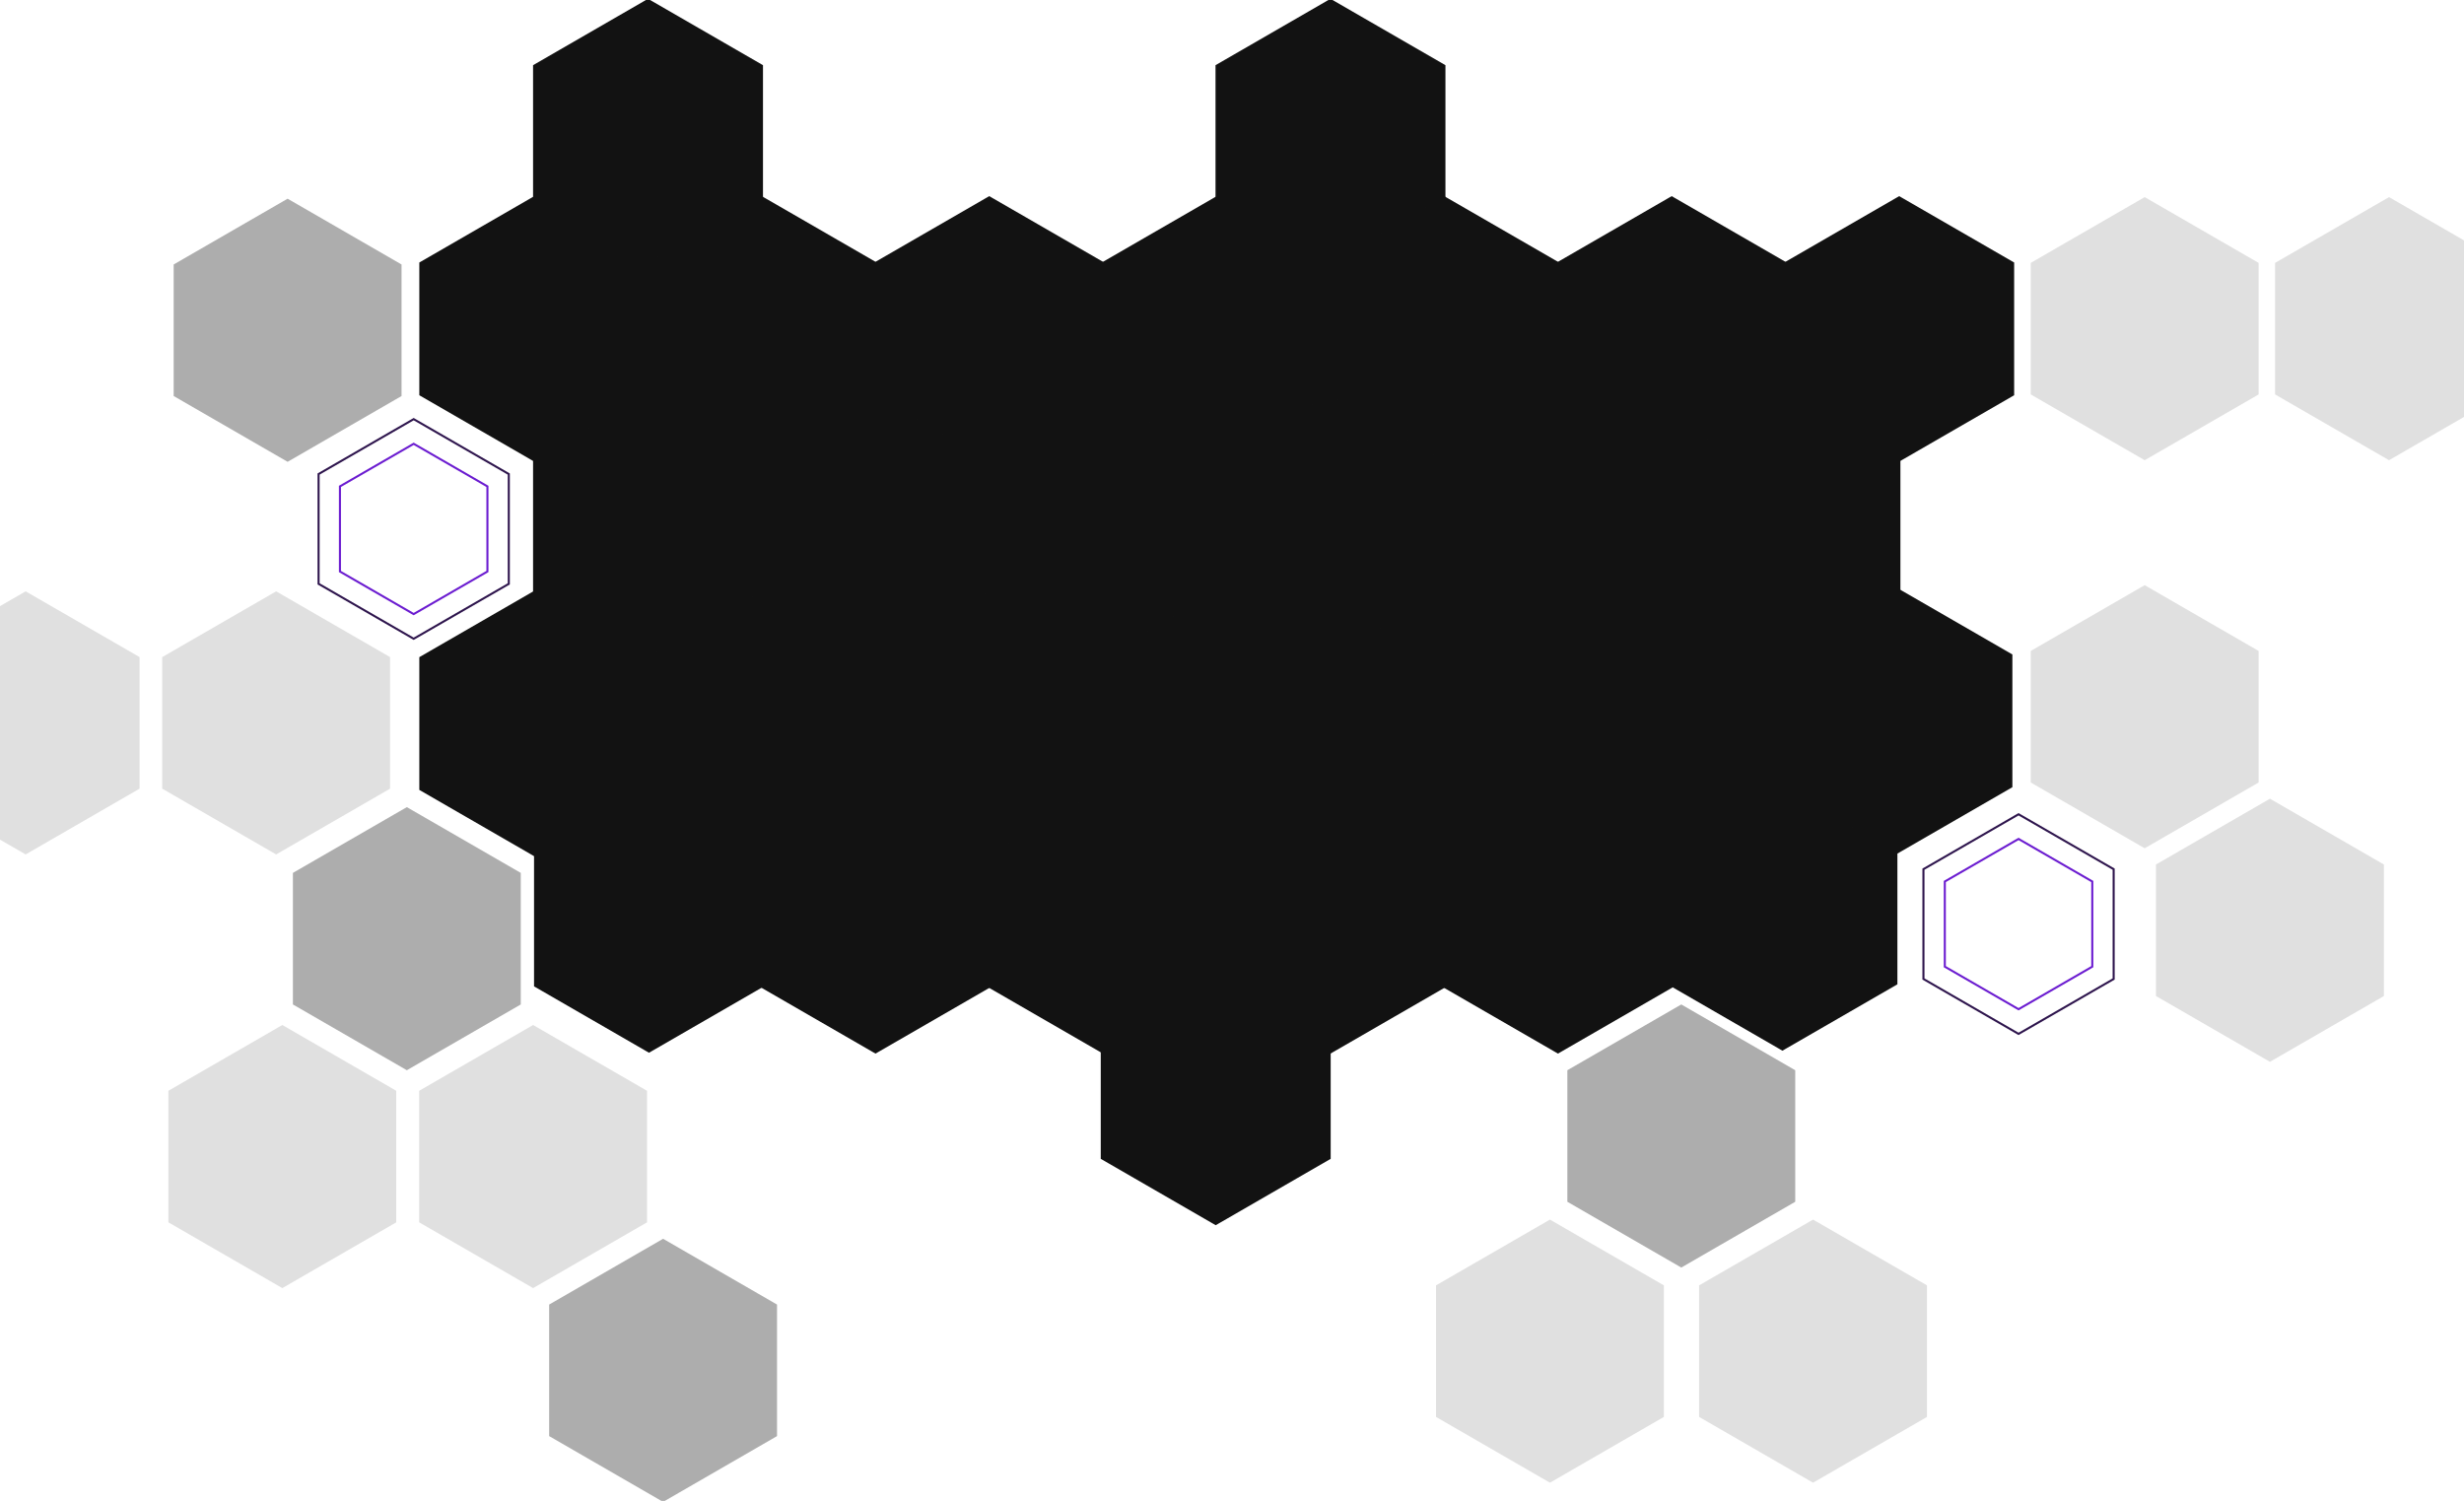
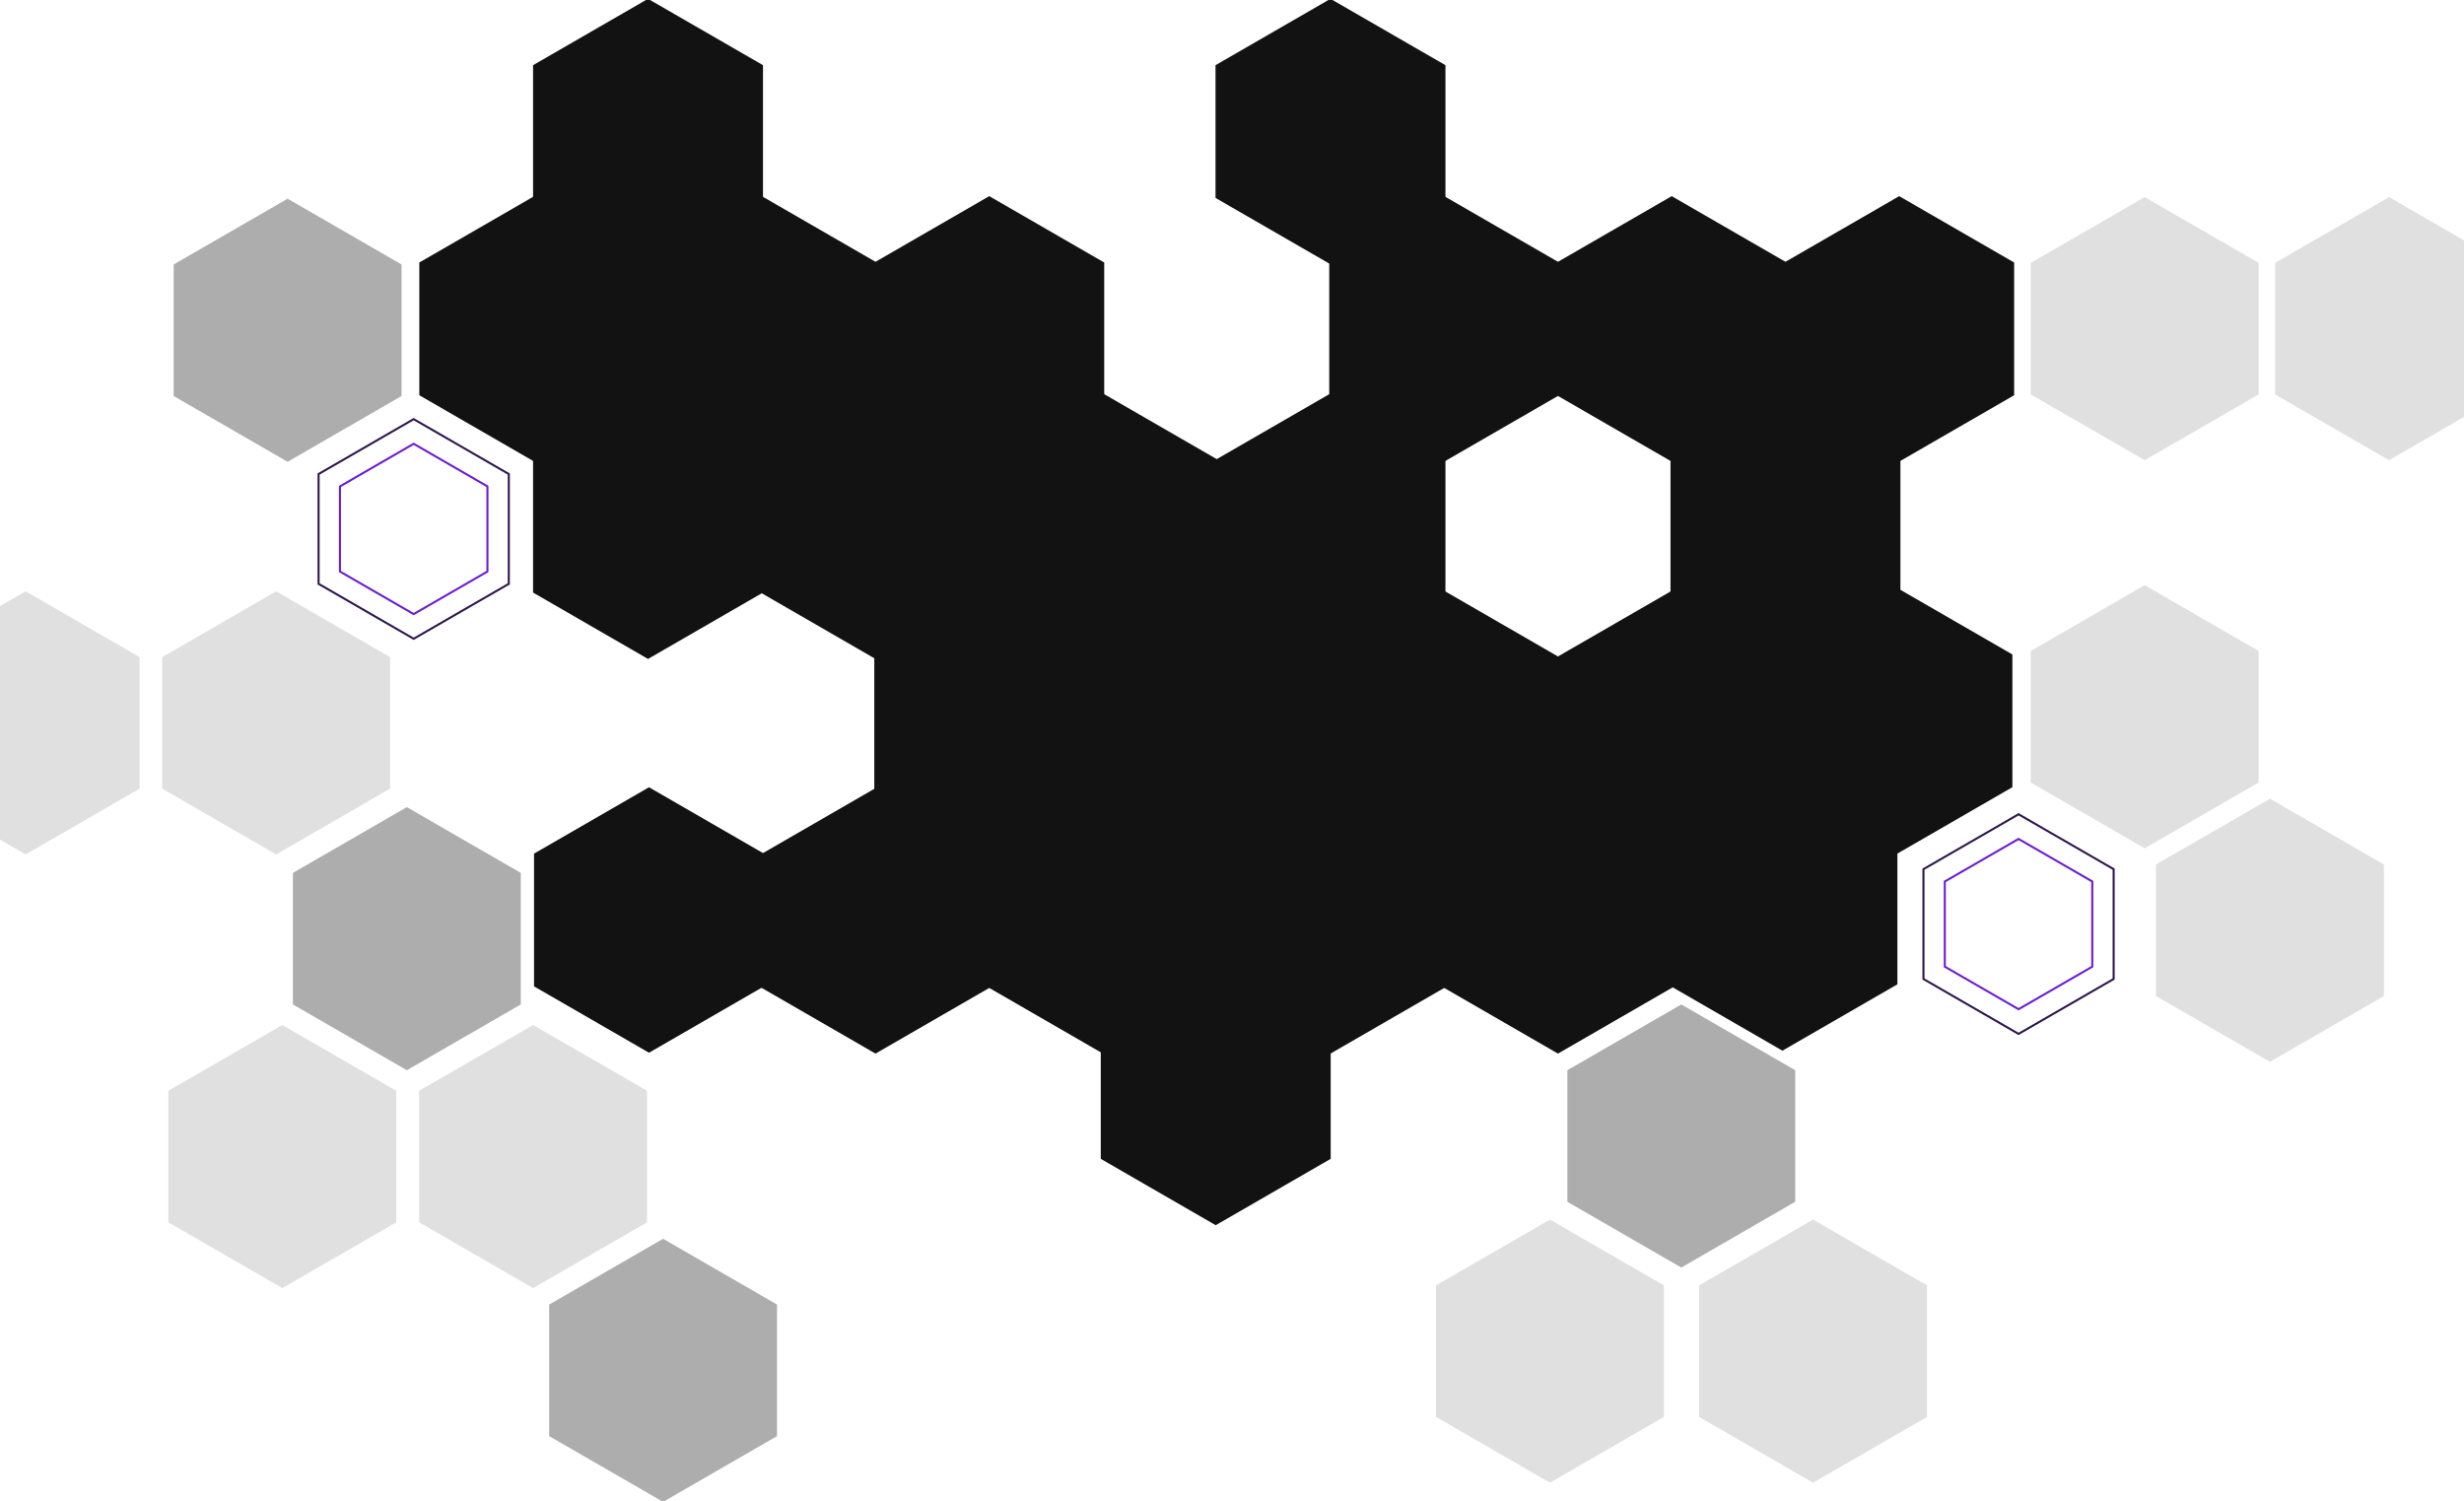
<svg xmlns="http://www.w3.org/2000/svg" width="1200" height="731" viewBox="0 0 1200 731" fill="none">
  <g clip-path="url(#clip0_107_716)">
    <path d="M315.596 128.141L371.082 96.106V32.035L315.596 0L260.109 32.035V96.106L315.596 128.141Z" fill="#121212" stroke="#121212" />
    <path d="M647.963 128.141L703.449 96.106V32.035L647.963 0L592.476 32.035V96.106L647.963 128.141Z" fill="#121212" stroke="#121212" />
    <path d="M370.99 224.246L426.477 192.211V128.141L370.99 96.106L315.504 128.141V192.211L370.99 224.246Z" fill="#121212" stroke="#121212" />
    <path d="M260.201 224.246L315.688 192.211V128.141L260.201 96.106L204.715 128.141V192.211L260.201 224.246Z" fill="#121212" stroke="#121212" />
    <path d="M315.596 320.353L371.082 288.317V224.247L315.596 192.212L260.109 224.247V288.317L315.596 320.353Z" fill="#121212" stroke="#121212" />
-     <path d="M260.201 416.456L315.688 384.421V320.351L260.201 288.316L204.715 320.351V384.421L260.201 416.456Z" fill="#121212" stroke="#121212" />
    <path d="M426.385 320.353L481.871 288.317V224.247L426.385 192.212L370.898 224.247V288.317L426.385 320.353Z" fill="#121212" stroke="#121212" />
    <path d="M537.172 320.353L592.658 288.317V224.247L537.172 192.212L481.685 224.247V288.317L537.172 320.353Z" fill="#121212" stroke="#121212" />
-     <path d="M592.564 224.246L648.051 192.211V128.141L592.564 96.106L537.078 128.141V192.211L592.564 224.246Z" fill="#121212" stroke="#121212" />
    <path d="M814.142 224.246L869.629 192.211V128.141L814.142 96.106L758.656 128.141V192.211L814.142 224.246Z" fill="#121212" stroke="#121212" />
    <path d="M924.93 224.246L980.416 192.211V128.141L924.93 96.106L869.443 128.141V192.211L924.93 224.246Z" fill="#121212" stroke="#121212" />
    <path d="M869.537 320.353L925.023 288.317V224.247L869.537 192.212L814.051 224.247V288.317L869.537 320.353Z" fill="#121212" stroke="#121212" />
    <path d="M924.07 415.141L979.557 383.106V319.035L924.07 287L868.584 319.035V383.106L924.07 415.141Z" fill="#121212" stroke="#121212" />
    <path d="M814.142 416.456L869.629 384.421V320.351L814.142 288.316L758.656 320.351V384.421L814.142 416.456Z" fill="#121212" stroke="#121212" />
    <path d="M868.07 511.141L923.557 479.106V415.035L868.07 383L812.584 415.035V479.106L868.07 511.141Z" fill="#121212" stroke="#121212" />
    <path d="M647.963 320.353L703.449 288.317V224.247L647.963 192.212L592.476 224.247V288.317L647.963 320.353Z" fill="#121212" stroke="#121212" />
-     <path d="M758.75 320.353L814.236 288.317V224.247L758.75 192.212L703.263 224.247V288.317L758.75 320.353Z" fill="#121212" stroke="#121212" />
    <path d="M703.351 416.456L758.838 384.421V320.351L703.351 288.316L647.865 320.351V384.421L703.351 416.456Z" fill="#121212" stroke="#121212" />
    <path d="M592.564 416.456L648.051 384.421V320.351L592.564 288.316L537.078 320.351V384.421L592.564 416.456Z" fill="#121212" stroke="#121212" />
    <path d="M481.777 416.456L537.264 384.421V320.351L481.777 288.316L426.291 320.351V384.421L481.777 416.456Z" fill="#121212" stroke="#121212" />
    <path d="M537.172 512.562L592.658 480.526V416.456L537.172 384.421L481.685 416.456V480.526L537.172 512.562Z" fill="#121212" stroke="#121212" />
    <path d="M592.07 596.141L647.557 564.106V500.035L592.07 468L536.584 500.035V564.106L592.07 596.141Z" fill="#121212" stroke="#121212" />
    <path d="M426.385 512.562L481.871 480.526V416.456L426.385 384.421L370.898 416.456V480.526L426.385 512.562Z" fill="#121212" stroke="#121212" />
    <path d="M647.963 512.562L703.449 480.526V416.456L647.963 384.421L592.476 416.456V480.526L647.963 512.562Z" fill="#121212" stroke="#121212" />
    <path d="M758.75 512.562L814.236 480.526V416.456L758.75 384.421L703.263 416.456V480.526L758.75 512.562Z" fill="#121212" stroke="#121212" />
-     <path d="M370.99 416.456L426.477 384.421V320.351L370.99 288.316L315.504 320.351V384.421L370.99 416.456Z" fill="#121212" stroke="#121212" />
    <path d="M316.07 512.141L371.557 480.106V416.035L316.07 384L260.584 416.035V480.106L316.07 512.141Z" fill="#121212" stroke="#121212" />
    <path d="M703.351 224.246L758.838 192.211V128.141L703.351 96.106L647.865 128.141V192.211L703.351 224.246Z" fill="#121212" stroke="#121212" />
    <path d="M481.777 224.246L537.264 192.211V128.141L481.777 96.106L426.291 128.141V192.211L481.777 224.246Z" fill="#121212" stroke="#121212" />
    <path d="M137.494 499.215L192.981 531.25V595.32L137.494 627.355L82.008 595.32V531.25L137.494 499.215Z" fill="#161616" fill-opacity="0.13" />
    <path d="M134.486 288L189.973 320.035V384.105L134.486 416.14L79 384.105V320.035L134.486 288Z" fill="#161616" fill-opacity="0.13" />
    <path d="M12.486 288L67.973 320.035V384.105L12.486 416.14L-43 384.105V320.035L12.486 288Z" fill="#161616" fill-opacity="0.13" />
    <path d="M259.627 499.215L315.113 531.25V595.32L259.627 627.355L204.141 595.32V531.25L259.627 499.215Z" fill="#161616" fill-opacity="0.13" />
    <path d="M754.84 593.985L810.326 626.02V690.091L754.84 722.126L699.354 690.091V626.02L754.84 593.985Z" fill="#161616" fill-opacity="0.13" />
    <path d="M882.977 593.985L938.463 626.02V690.091L882.977 722.126L827.49 690.091V626.02L882.977 593.985Z" fill="#161616" fill-opacity="0.13" />
    <path d="M1044.49 96L1099.97 128.035V192.105L1044.49 224.14L989 192.105V128.035L1044.49 96Z" fill="#161616" fill-opacity="0.13" />
    <path d="M1163.49 96L1218.97 128.035V192.105L1163.49 224.14L1108 192.105V128.035L1163.49 96Z" fill="#161616" fill-opacity="0.13" />
    <path d="M1105.49 389L1160.97 421.035V485.105L1105.49 517.14L1050 485.105V421.035L1105.49 389Z" fill="#161616" fill-opacity="0.13" />
    <path d="M1044.49 285L1099.97 317.035V381.105L1044.49 413.14L989 381.105V317.035L1044.49 285Z" fill="#161616" fill-opacity="0.13" />
    <path d="M140.07 96.774L195.557 128.81V192.88L140.07 224.915L84.584 192.88V128.81L140.07 96.774Z" fill="#161616" fill-opacity="0.35" />
    <path d="M198.135 393.097L253.621 425.132V489.202L198.135 521.237L142.648 489.202V425.132L198.135 393.097Z" fill="#161616" fill-opacity="0.35" />
    <path d="M322.937 603.328L378.424 635.363V699.433L322.937 731.469L267.451 699.433V635.363L322.937 603.328Z" fill="#161616" fill-opacity="0.35" />
    <path d="M818.812 489.203L874.299 521.238V585.308L818.812 617.344L763.326 585.308V521.238L818.812 489.203Z" fill="#161616" fill-opacity="0.35" />
    <path d="M155.155 230.875L201.471 204.134L247.788 230.875V284.357L201.471 311.098L155.155 284.357V230.875Z" stroke="#2E154D" />
    <path d="M165.557 236.881L201.47 216.147L237.383 236.881V278.35L201.47 299.084L165.557 278.35V236.881Z" stroke="#6B1CD0" />
    <path d="M936.743 423.318L983.059 396.577L1029.38 423.318V476.8L983.059 503.541L936.743 476.8V423.318Z" stroke="#2E154D" />
    <path d="M947.145 429.324L983.058 408.59L1018.97 429.324V470.793L983.058 491.528L947.145 470.793V429.324Z" stroke="#6B1CD0" />
  </g>
  <defs>
    <clipPath id="clip0_107_716">
      <rect width="1200" height="731" fill="white" />
    </clipPath>
  </defs>
</svg>